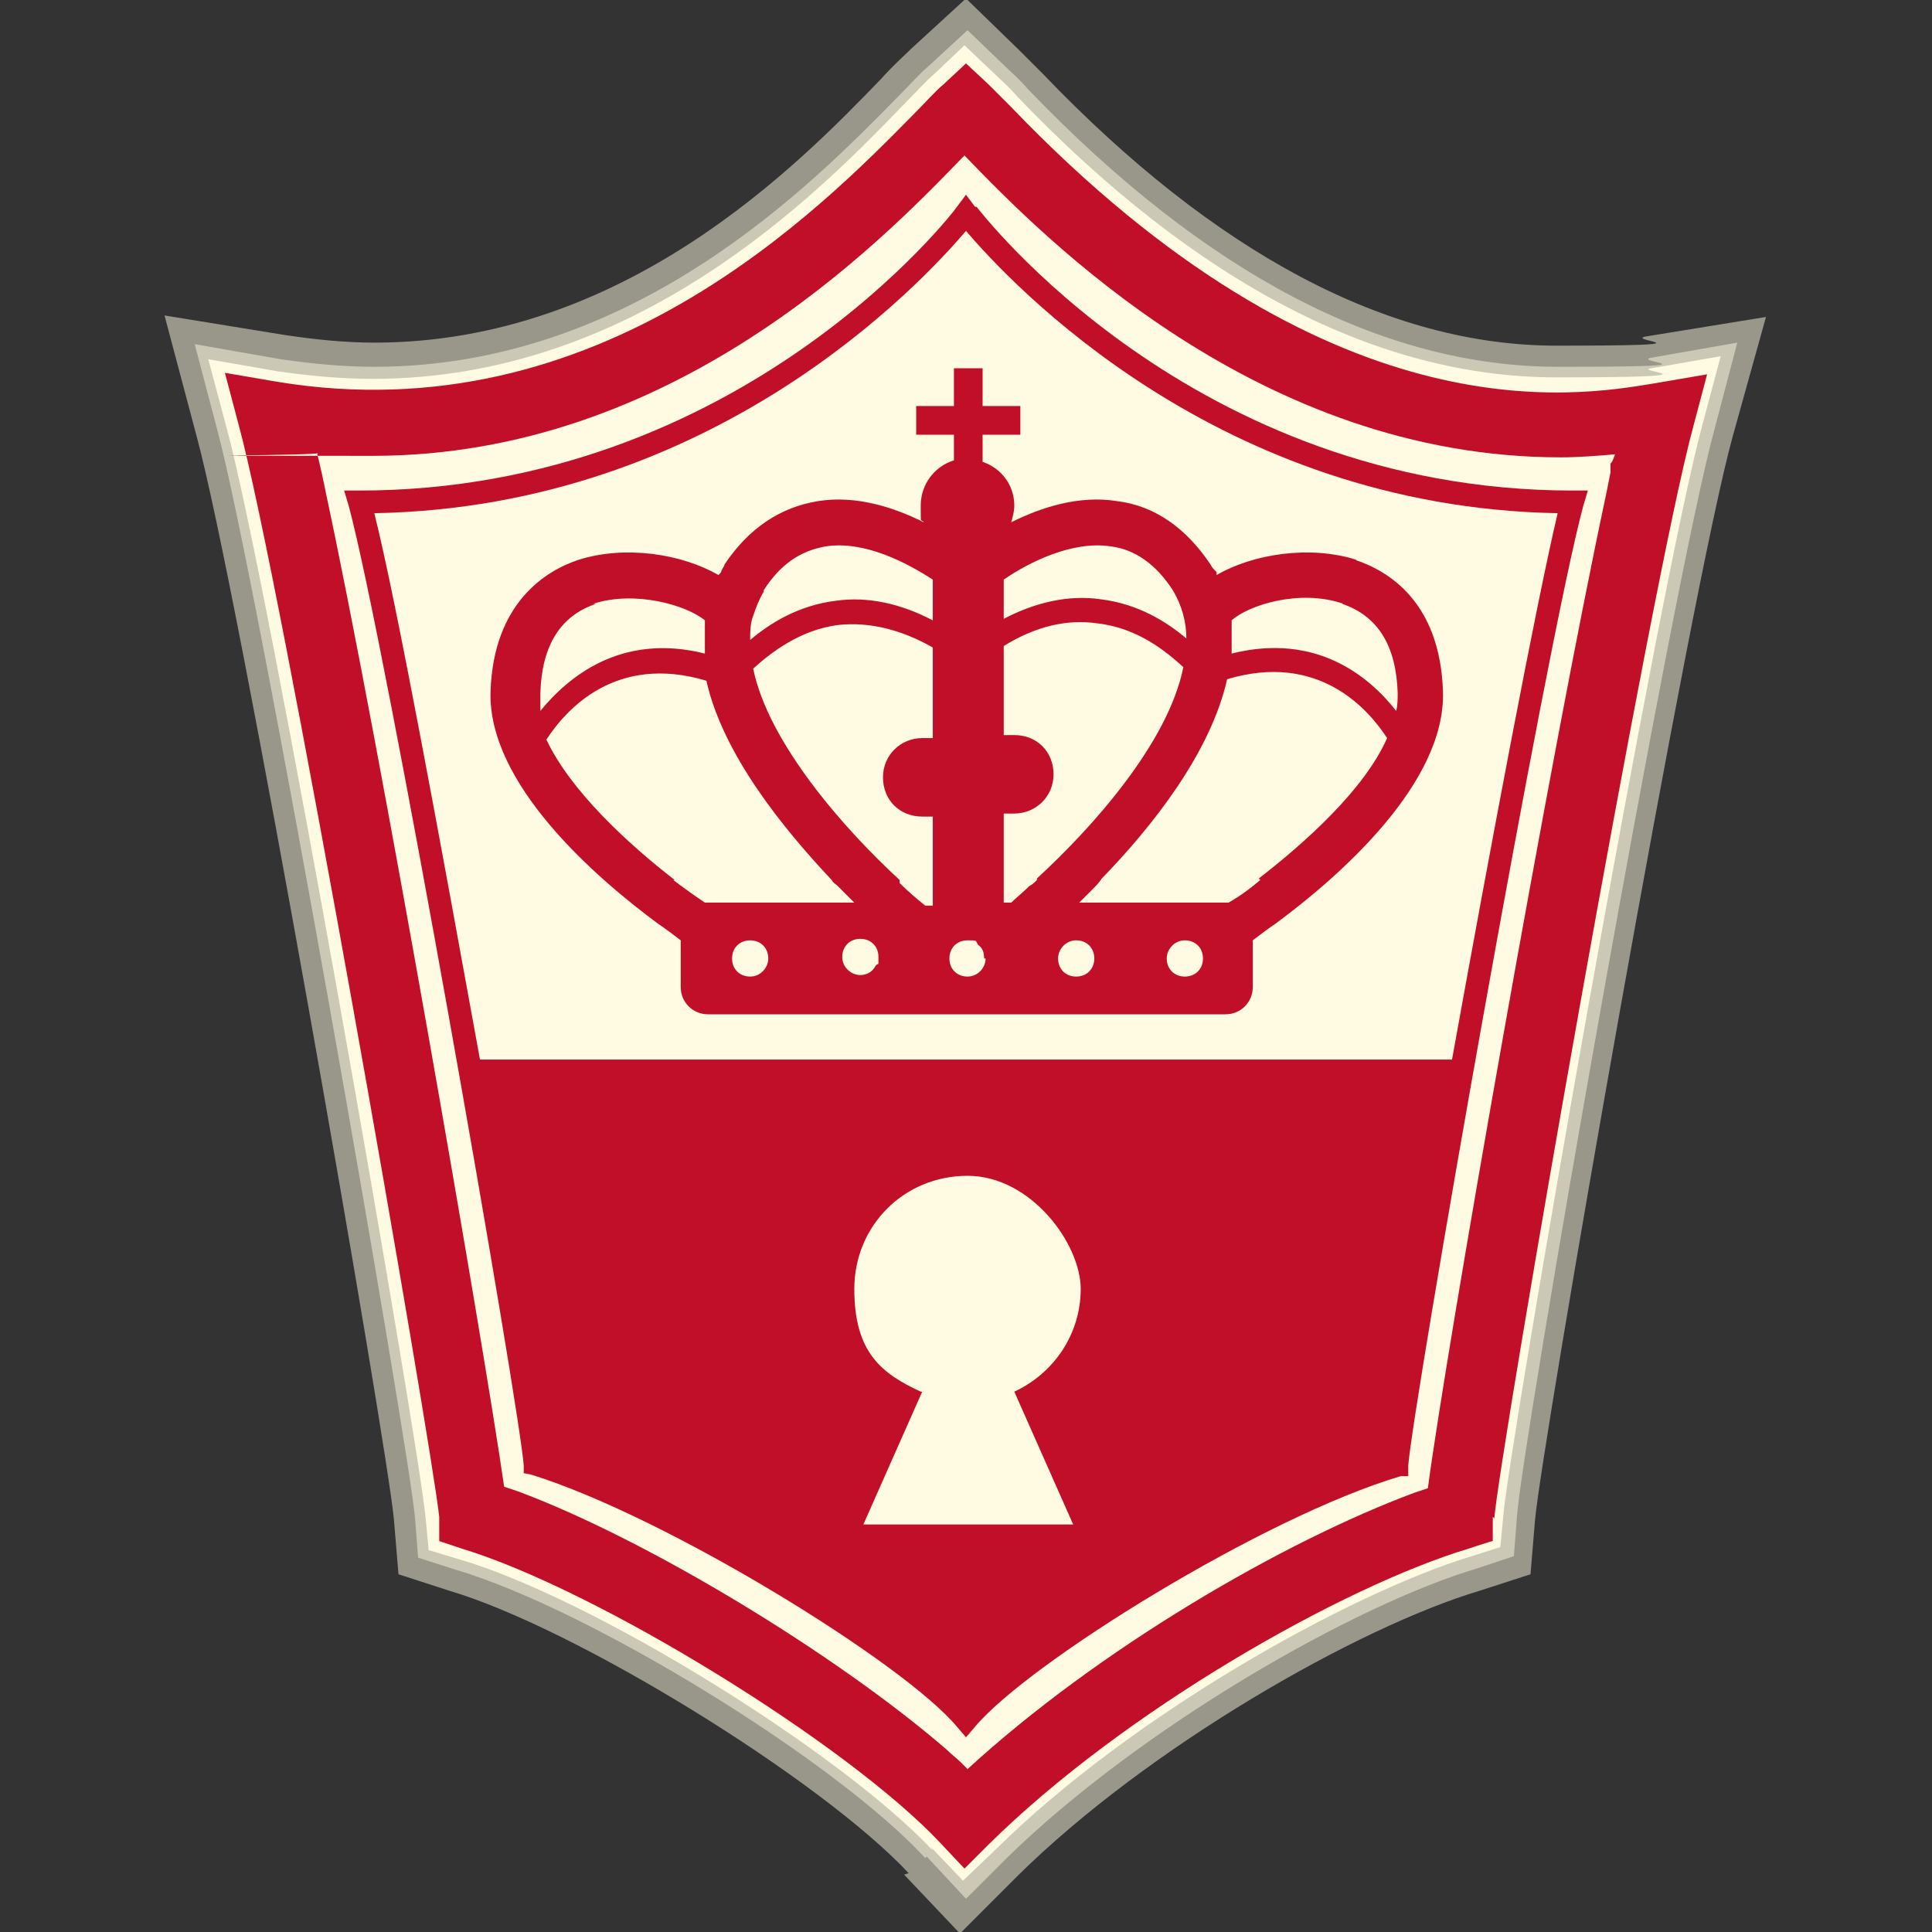
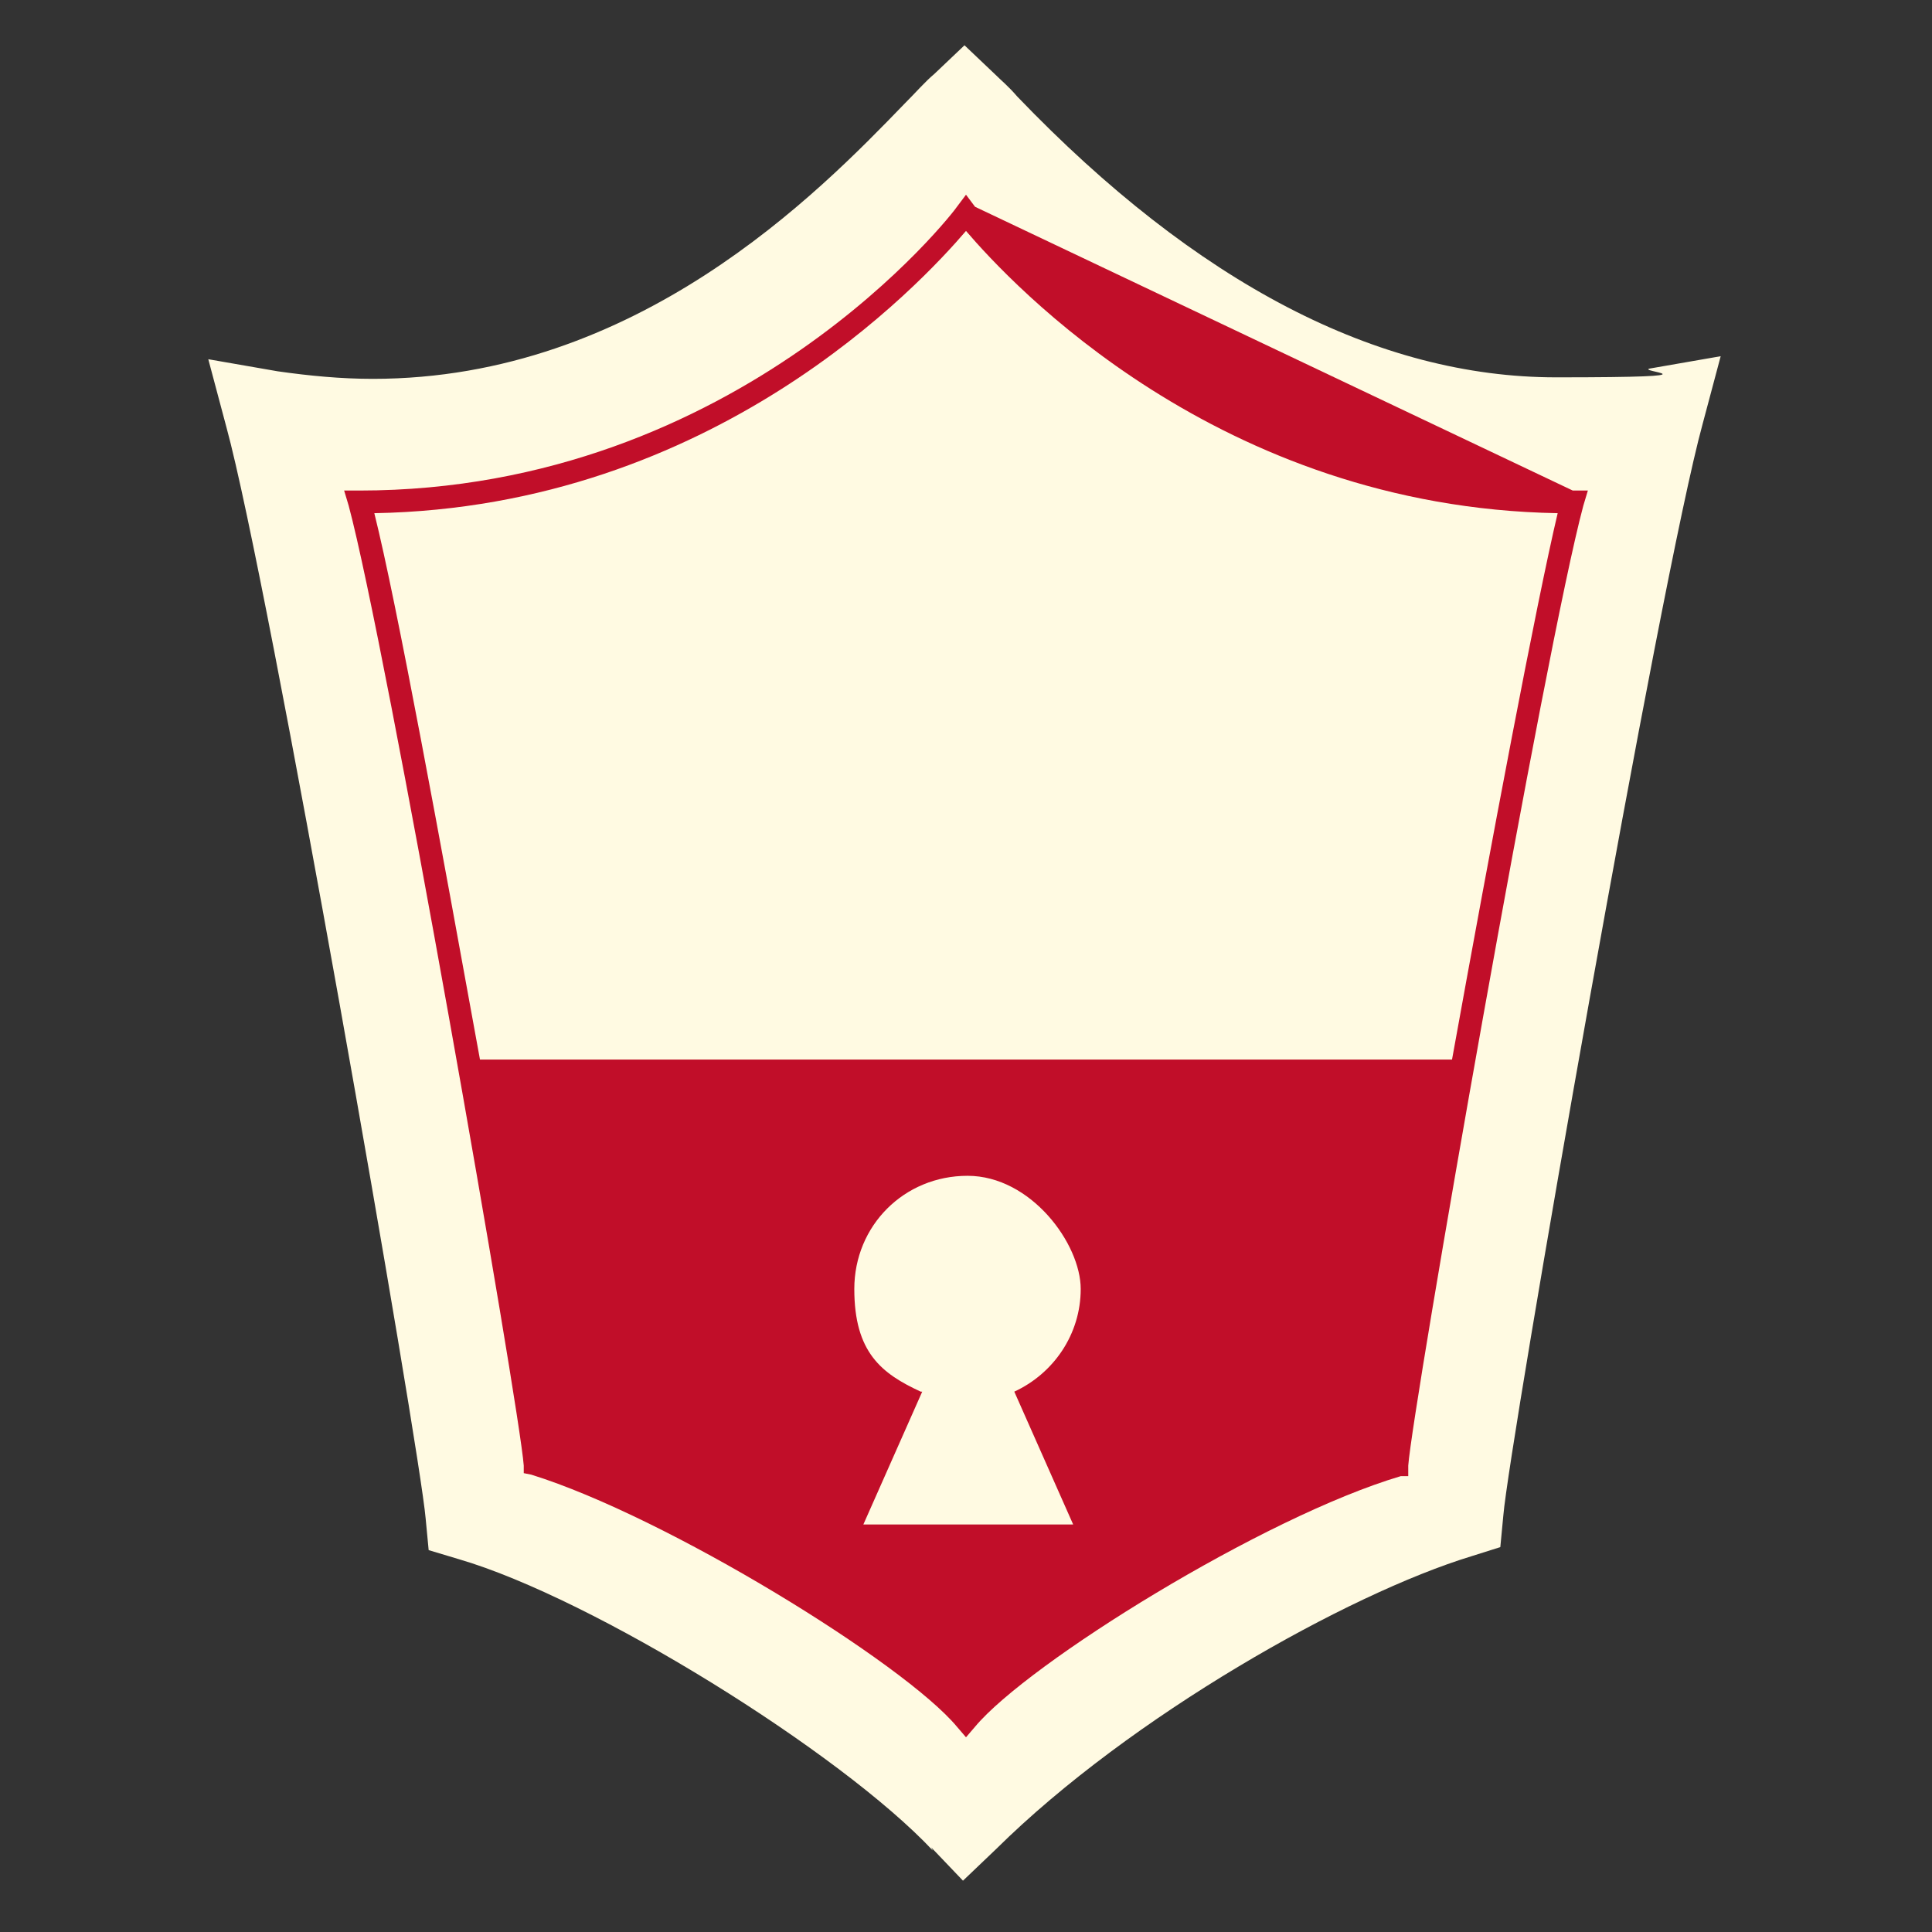
<svg xmlns="http://www.w3.org/2000/svg" version="1.1" viewBox="0 0 128 128">
  <rect x="0" y="0" width="128" height="128" fill="#333333" stroke="none" />
  <defs>
    <style>
      .cls-1, .cls-2 {
        fill: #fffae2;
      }

      .cls-1, .cls-2, .cls-3 {
        fill-rule: evenodd;
      }

      .cls-2 {
        opacity: .5;
      }

      .cls-3 {
        fill: #c10e29;
      }
    </style>
  </defs>
  <g>
    <g id="_レイヤー_1" data-name="レイヤー_1">
-       <path class="cls-2" d="M60.2,124.1c-5.8-6.2-22-16.2-30.4-18.7l-3.4-1.1-.3-3.6c-.4-4.7-10.3-61.7-13.1-71.9l-2.1-7.9,8,1.3c2,.3,4,.5,5.9.5,16.6,0,28.1-11.8,33.6-17.5.8-.9,1.5-1.5,2-2l3.6-3.3,3.5,3.4c.4.4.9.9,1.6,1.6,11.4,11.9,22.9,18,34,18s4.6-.3,5.9-.6l8-1.3-2.2,7.9c-2.8,10.1-12.7,67.1-13.1,71.8l-.3,3.6-3.4,1.1c-8,2.4-21.9,10.3-30.6,18.9l-3.8,3.8-3.7-3.9Z" />
-       <path class="cls-2" d="M61.3,123.1c-6-6.5-22.3-16.5-31.1-19.1l-2.5-.8-.2-2.6c-.4-4.7-10.4-62-13.1-72.1l-1.5-5.7,5.7,1c2.1.3,4.1.5,6.2.5,17.2,0,29-12.1,34.7-17.9.8-.8,1.4-1.5,2-2l2.6-2.4,2.5,2.4c.4.4.9.8,1.5,1.5,11.7,12.2,23.5,18.4,35.1,18.4s4.8-.3,6.2-.6l5.7-1-1.5,5.7c-2.8,10.2-12.8,67.4-13.1,72.1l-.2,2.6-2.4.8c-8.1,2.4-22.3,10.5-31.2,19.2l-2.7,2.7-2.6-2.8Z" />
      <path class="cls-1" d="M61.8,122.6c-6.1-6.5-22.5-16.7-31.4-19.3l-2-.6-.2-2.1c-.4-4.7-10.4-62.1-13.2-72.3l-1.2-4.5,4.6.8c2.1.3,4.2.5,6.3.5,17.5,0,29.5-12.3,35.2-18.2.8-.8,1.4-1.5,2-2l2-1.9,2,1.9c.4.4.9.8,1.5,1.5,11.9,12.4,23.9,18.6,35.7,18.6s4.9-.4,6.3-.6l4.6-.8-1.2,4.5c-2.8,10.2-12.8,67.5-13.2,72.3l-.2,2.1-1.9.6c-8.2,2.5-22.6,10.6-31.5,19.4l-2.2,2.1-2.1-2.2Z" />
-       <path class="cls-1" d="M98.9,100.5v1.6c-.1,0-1.6.5-1.6.5-8.3,2.5-22.8,10.7-31.8,19.6l-1.6,1.6-1.6-1.7c-6.2-6.6-22.8-16.8-31.7-19.5l-1.5-.5v-1.6c-.5-4.8-10.5-62.2-13.3-72.4l-.9-3.4,3.5.6c21.3,3.5,35.9-11.4,42.2-17.8.8-.8,1.4-1.5,1.9-1.9l1.5-1.4,1.5,1.4c.4.4.9.9,1.5,1.5,21,21.9,37.2,19.2,42.6,18.3h0s3.5-.6,3.5-.6l-.9,3.4c-2.8,10.2-12.8,67.7-13.2,72.4Z" />
-       <path class="cls-3" d="M89.9,37.1c-3.1-1-6.9-.4-9.3,1v-.2c-.2-.2-.3-.3-.4-.5-1.6-2.4-3.7-3.9-6.2-4.2-2.5-.4-5,.4-7,1.4.1-.4.2-.7.2-1.1,0-1.4-.9-2.5-2.1-2.9v-1.8h2.5v-1.9h-2.5v-2.5h-1.9v2.5h-2.5v1.9h2.5v1.7c-1.3.4-2.2,1.6-2.2,3s0,.8.2,1.1c-2-1-4.5-1.8-7-1.4-2.5.4-4.6,1.8-6.2,4.2,0,.1-.1.2-.2.4,0,.1-.1.2-.2.3-2.4-1.4-6.2-2-9.3-1-2.1.7-5.6,2.8-5.8,8.7-.2,6.1,6.9,12.3,11.1,15.4.6.4,1.1.8,1.5,1.1h0v3.1c0,1,.8,1.8,1.8,1.8h34.3c1,0,1.8-.8,1.8-1.8v-3.1c.4-.3.9-.7,1.5-1.1,4.2-3.1,11.3-9.3,11.1-15.4-.2-6-3.7-8-5.8-8.7h0ZM88.9,40c2.4.8,3.6,2.8,3.7,5.9,0,.4,0,.8-.1,1.2-1.8-2.3-5.3-5.2-10.9-3.8,0-.4,0-.7,0-1.1,0-.4,0-.7,0-1.1,1.1-1,4.5-2.1,7.4-1.1ZM68.7,58.3c-.2.2-.3.3-.5.4-.4.4-.9.8-1.2,1.1h-.5v-5.9h.7c1.4,0,2.6-1.1,2.6-2.6s-1.1-2.6-2.6-2.6h-.7v-5.9c2.1-1.3,4.2-1.8,6.2-1.5,2.7.3,4.6,1.9,5.7,2.9-1,5-6,10.6-9.7,14h0ZM59.6,58.3c-3.7-3.4-8.7-9.1-9.7-14,1.1-1,3.1-2.6,5.7-2.9,2-.2,4.1.3,6.2,1.5v6h-.7c-1.4,0-2.6,1.1-2.6,2.6s1.1,2.6,2.6,2.6h.7v5.9h-.5c-.5-.4-1.1-.9-1.7-1.5h0ZM65.3,63.5c0,.6-.5,1.2-1.2,1.2s-1.2-.5-1.2-1.2.5-1.2,1.2-1.2.5,0,.7.3c.3.2.4.5.4.9ZM58,64c-.2.4-.6.6-1,.6-.6,0-1.2-.5-1.2-1.2s.5-1.2,1.2-1.2,1.2.5,1.2,1.2,0,.4-.1.5ZM50.9,63.5c0,.6-.5,1.2-1.2,1.2s-1.2-.5-1.2-1.2.5-1.2,1.2-1.2,1.2.5,1.2,1.2ZM70.1,63.5c0-.6.5-1.2,1.2-1.2s1.2.5,1.2,1.2-.5,1.2-1.2,1.2-1.2-.5-1.2-1.2ZM77.3,63.5c0-.6.5-1.2,1.2-1.2s1.2.5,1.2,1.2-.5,1.2-1.2,1.2-1.2-.5-1.2-1.2ZM73.6,36.2c1.6.2,3,1.2,4.1,2.9.6,1,.9,2.1.9,3.2-1.3-1.1-3.2-2.3-5.7-2.6-2.1-.3-4.3.2-6.4,1.3v-2.6c1.6-1.1,4.5-2.6,7.1-2.2ZM50.6,39.1c1.1-1.7,2.4-2.6,4.1-2.9,2.6-.4,5.4,1.1,7.1,2.2v2.7c-2.1-1.1-4.3-1.6-6.4-1.3-2.5.3-4.4,1.5-5.7,2.6,0-.5,0-1.1.2-1.6.2-.6.4-1.1.7-1.6ZM39.3,40c2.8-.9,6.2.1,7.4,1.1,0,.3,0,.6,0,1,0,.4,0,.8,0,1.2-5.6-1.4-9.1,1.6-10.9,3.8,0-.2,0-.3,0-.5,0-.2,0-.5,0-.7.1-3.1,1.3-5.1,3.7-5.9h0ZM44.7,58.3c-3.1-2.4-6.9-5.9-8.5-9.3,1.3-2,4.6-5.7,10.6-3.9,1.1,4.9,5.1,9.8,8.3,13.2.1.2.3.3.4.4.1.1.2.2.4.4.2.2.3.3.5.5l.2.2h-9.9c-.6-.4-1.3-.9-2.1-1.5h0ZM83.5,58.3c-.7.6-1.4,1.1-2.1,1.5h-9.9c.3-.3.6-.6.9-.9.2-.2.4-.4.6-.7,3.3-3.4,7.2-8.3,8.3-13.2,6-1.8,9.3,1.9,10.6,3.9-1.5,3.4-5.4,6.9-8.5,9.3h0Z" />
-       <path class="cls-3" d="M64.6,13.7l-.6-.8-.6.8c-.1.2-14.3,18.8-39.6,18.8h-1l.3,1c2.5,9.3,11.3,59.6,11.6,63.6v.5s.5.1.5.1c9,2.8,24.7,12.5,28.2,16.7l.6.7.6-.7s0,0,0,0c0,0,0,0,0,0,3.5-4.2,19.1-13.9,28.2-16.6h.5c0-.1,0-.7,0-.7.3-4,9.1-54.3,11.6-63.6l.3-1h-1c-25.3,0-39.4-18.7-39.5-18.8h0ZM36.1,96.4h0c0,0,0,0,0,0,0,0,0,0,0,0ZM31.8,70.2c-2.6-14.3-5.5-30.2-7-36.2,22.5-.4,36.2-15.2,39.2-18.7,3,3.5,16.7,18.3,39.2,18.7-1.4,5.9-4.4,21.8-7,36.2H31.8ZM61.1,92.2l-3.9,8.8h13.9l-3.9-8.8c2.6-1.2,4.4-3.8,4.4-6.8s-3.3-7.5-7.5-7.5-7.5,3.3-7.5,7.5,1.8,5.6,4.4,6.8Z" />
-       <path class="cls-3" d="M98.9,100.5v1.6c-.1,0-1.6.5-1.6.5-8.3,2.5-22.8,10.7-31.8,19.6l-1.6,1.6-1.6-1.7c-6.2-6.6-22.8-16.8-31.7-19.5l-1.5-.5v-1.6c-.5-4.8-10.5-62.2-13.3-72.4l-.9-3.4,3.5.6c21.3,3.5,35.9-11.4,42.2-17.8.8-.8,1.4-1.5,1.9-1.9l1.5-1.4,1.5,1.4c.4.4.9.9,1.5,1.5,21,21.9,37.2,19.2,42.6,18.3h0s3.5-.6,3.5-.6l-.9,3.4c-2.8,10.2-12.8,67.7-13.2,72.4ZM64,117.3c8.8-8.1,21.1-15.2,29.7-18.4h0c.3-.1.6-.2.9-.3,1.2-9.1,8.2-49,11.8-65.8l.3-1.5v-.6c.1,0,.3-.6.3-.6-1.2.1-2.4.2-3.6.2-20,0-34.2-14.5-39.5-20,0,0-.2.2-.2.2-5.5,5.7-19.2,19.7-39,19.7s-2.5,0-3.7-.2c.2.8.4,1.7.6,2.7,3.6,16.8,10.5,56.7,11.8,65.8.3.1.6.2.9.3,8.6,3.2,21.1,10.8,28.4,17.1.3.3.7.6,1,.9l.2.2.2.2Z" />
+       <path class="cls-3" d="M64.6,13.7l-.6-.8-.6.8c-.1.2-14.3,18.8-39.6,18.8h-1l.3,1c2.5,9.3,11.3,59.6,11.6,63.6v.5s.5.1.5.1c9,2.8,24.7,12.5,28.2,16.7l.6.7.6-.7s0,0,0,0c0,0,0,0,0,0,3.5-4.2,19.1-13.9,28.2-16.6h.5c0-.1,0-.7,0-.7.3-4,9.1-54.3,11.6-63.6l.3-1h-1h0ZM36.1,96.4h0c0,0,0,0,0,0,0,0,0,0,0,0ZM31.8,70.2c-2.6-14.3-5.5-30.2-7-36.2,22.5-.4,36.2-15.2,39.2-18.7,3,3.5,16.7,18.3,39.2,18.7-1.4,5.9-4.4,21.8-7,36.2H31.8ZM61.1,92.2l-3.9,8.8h13.9l-3.9-8.8c2.6-1.2,4.4-3.8,4.4-6.8s-3.3-7.5-7.5-7.5-7.5,3.3-7.5,7.5,1.8,5.6,4.4,6.8Z" />
    </g>
  </g>
</svg>